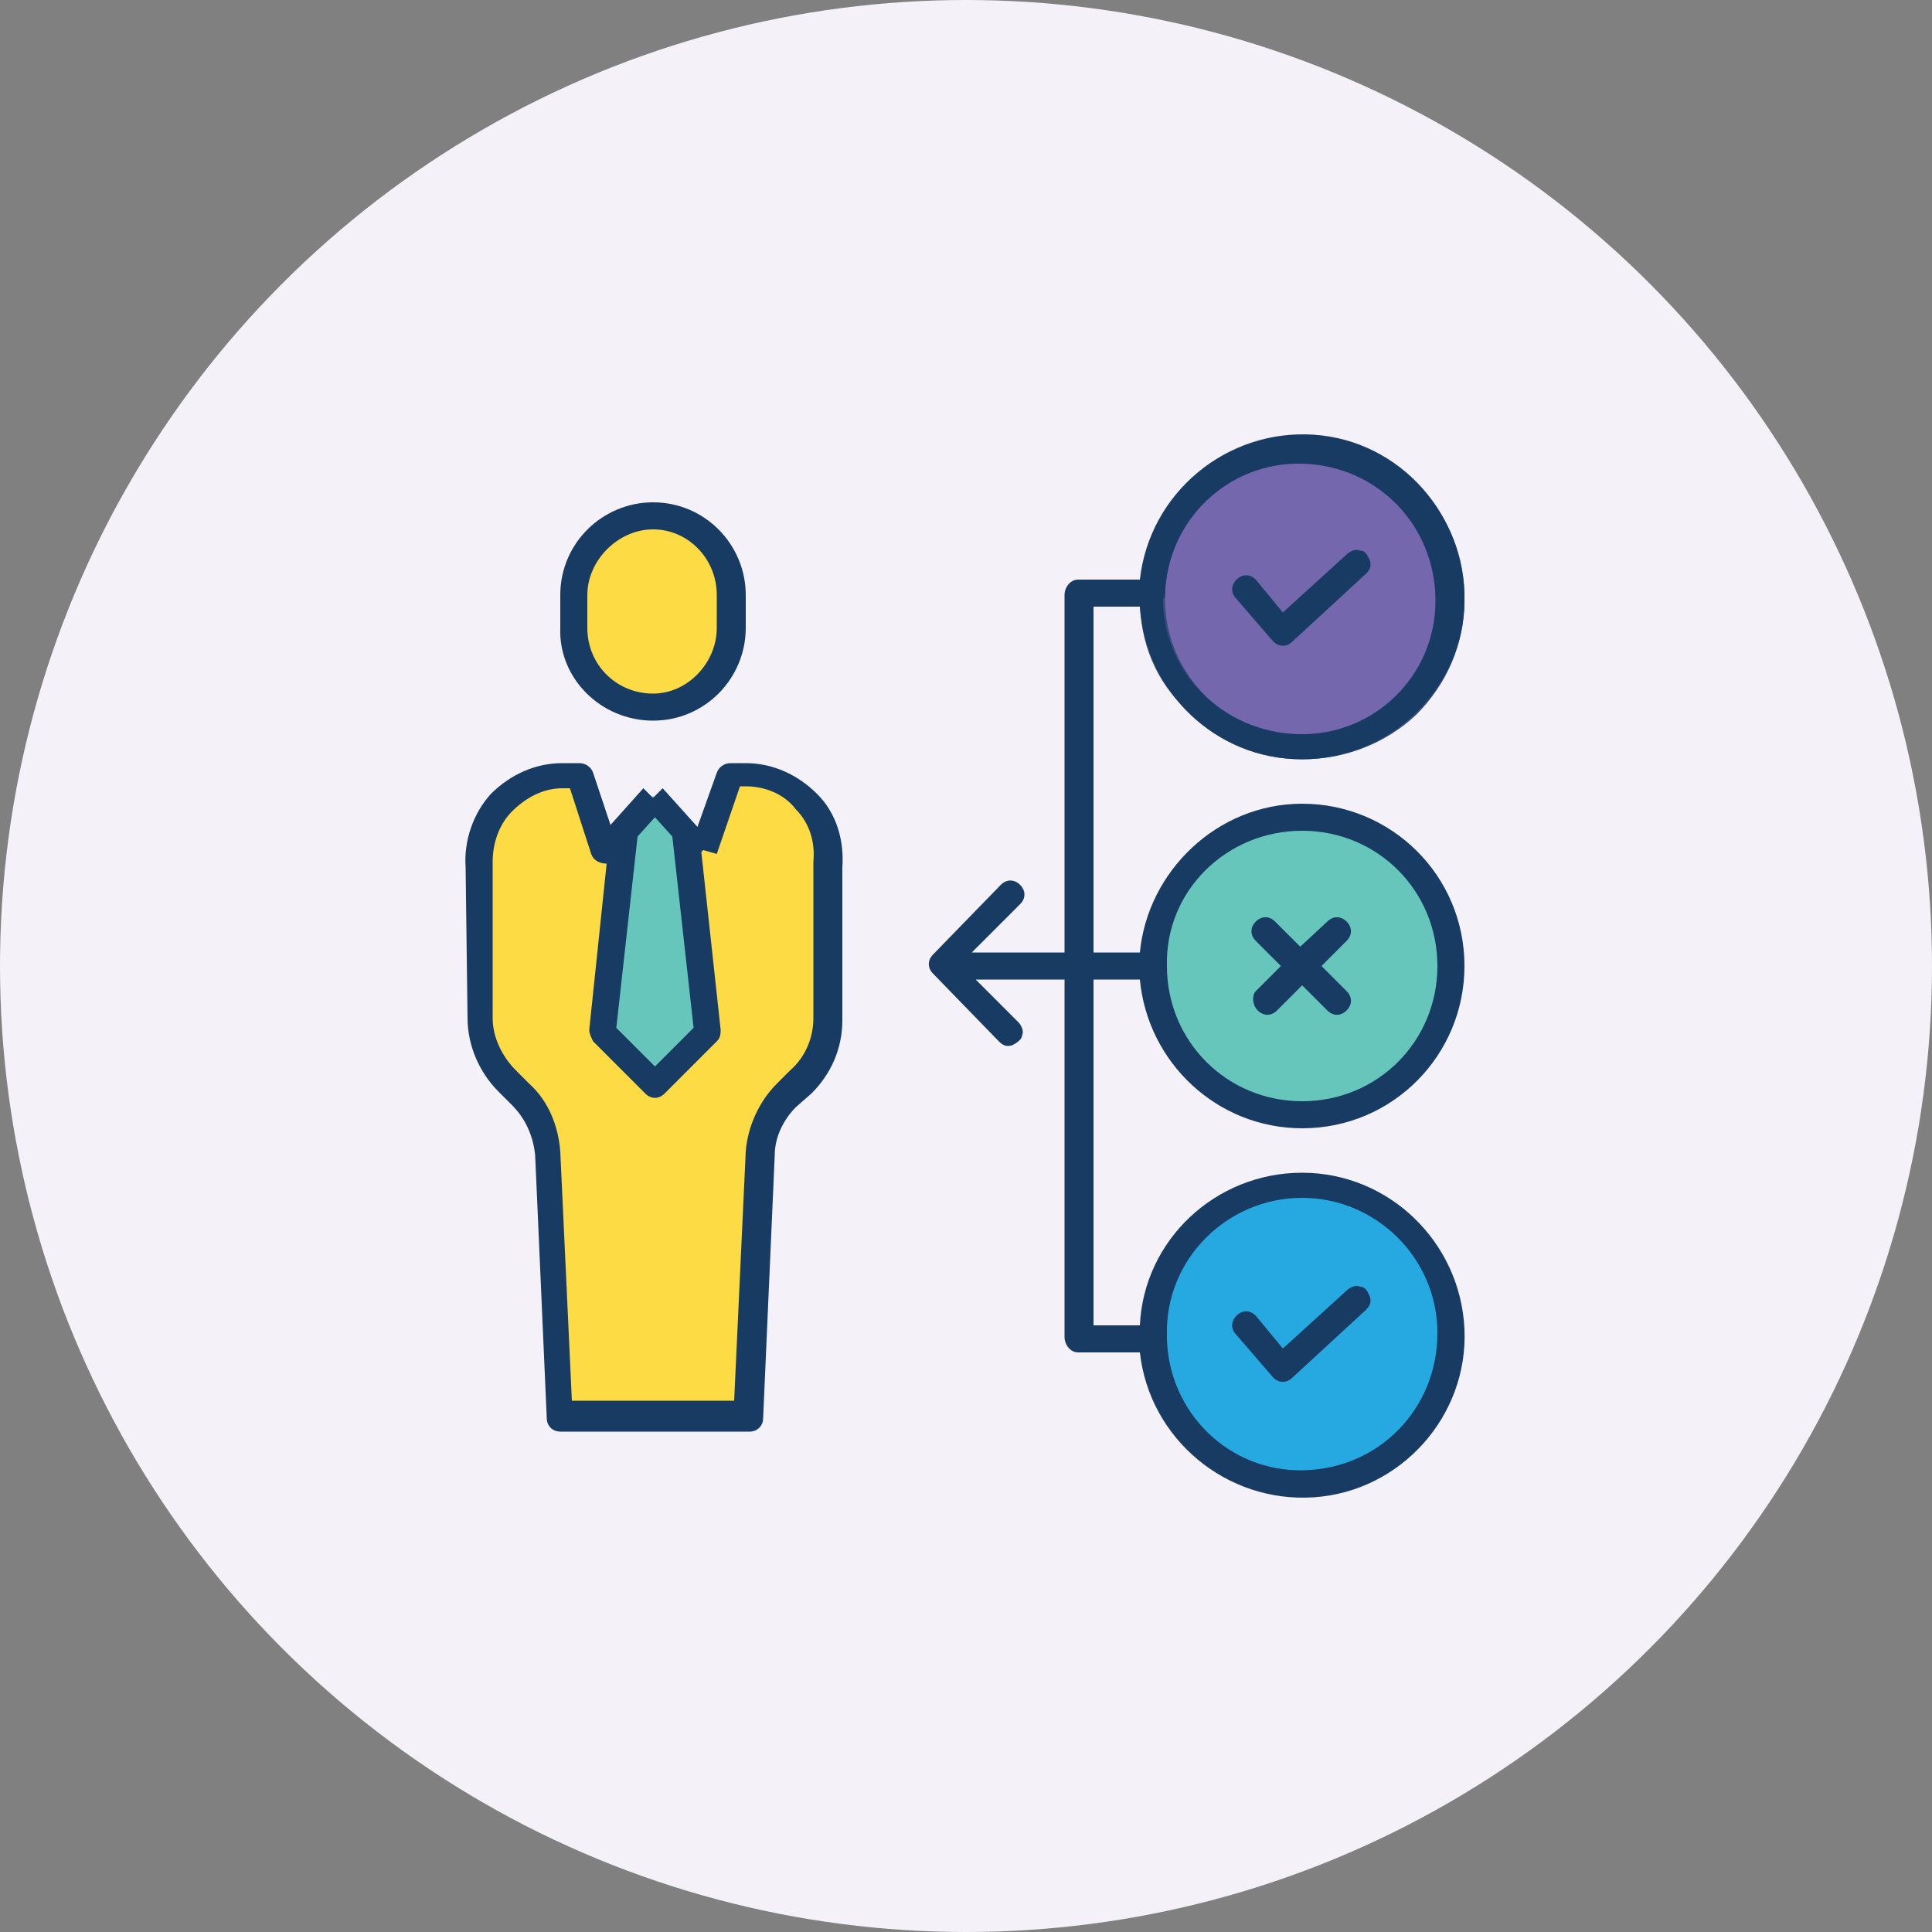
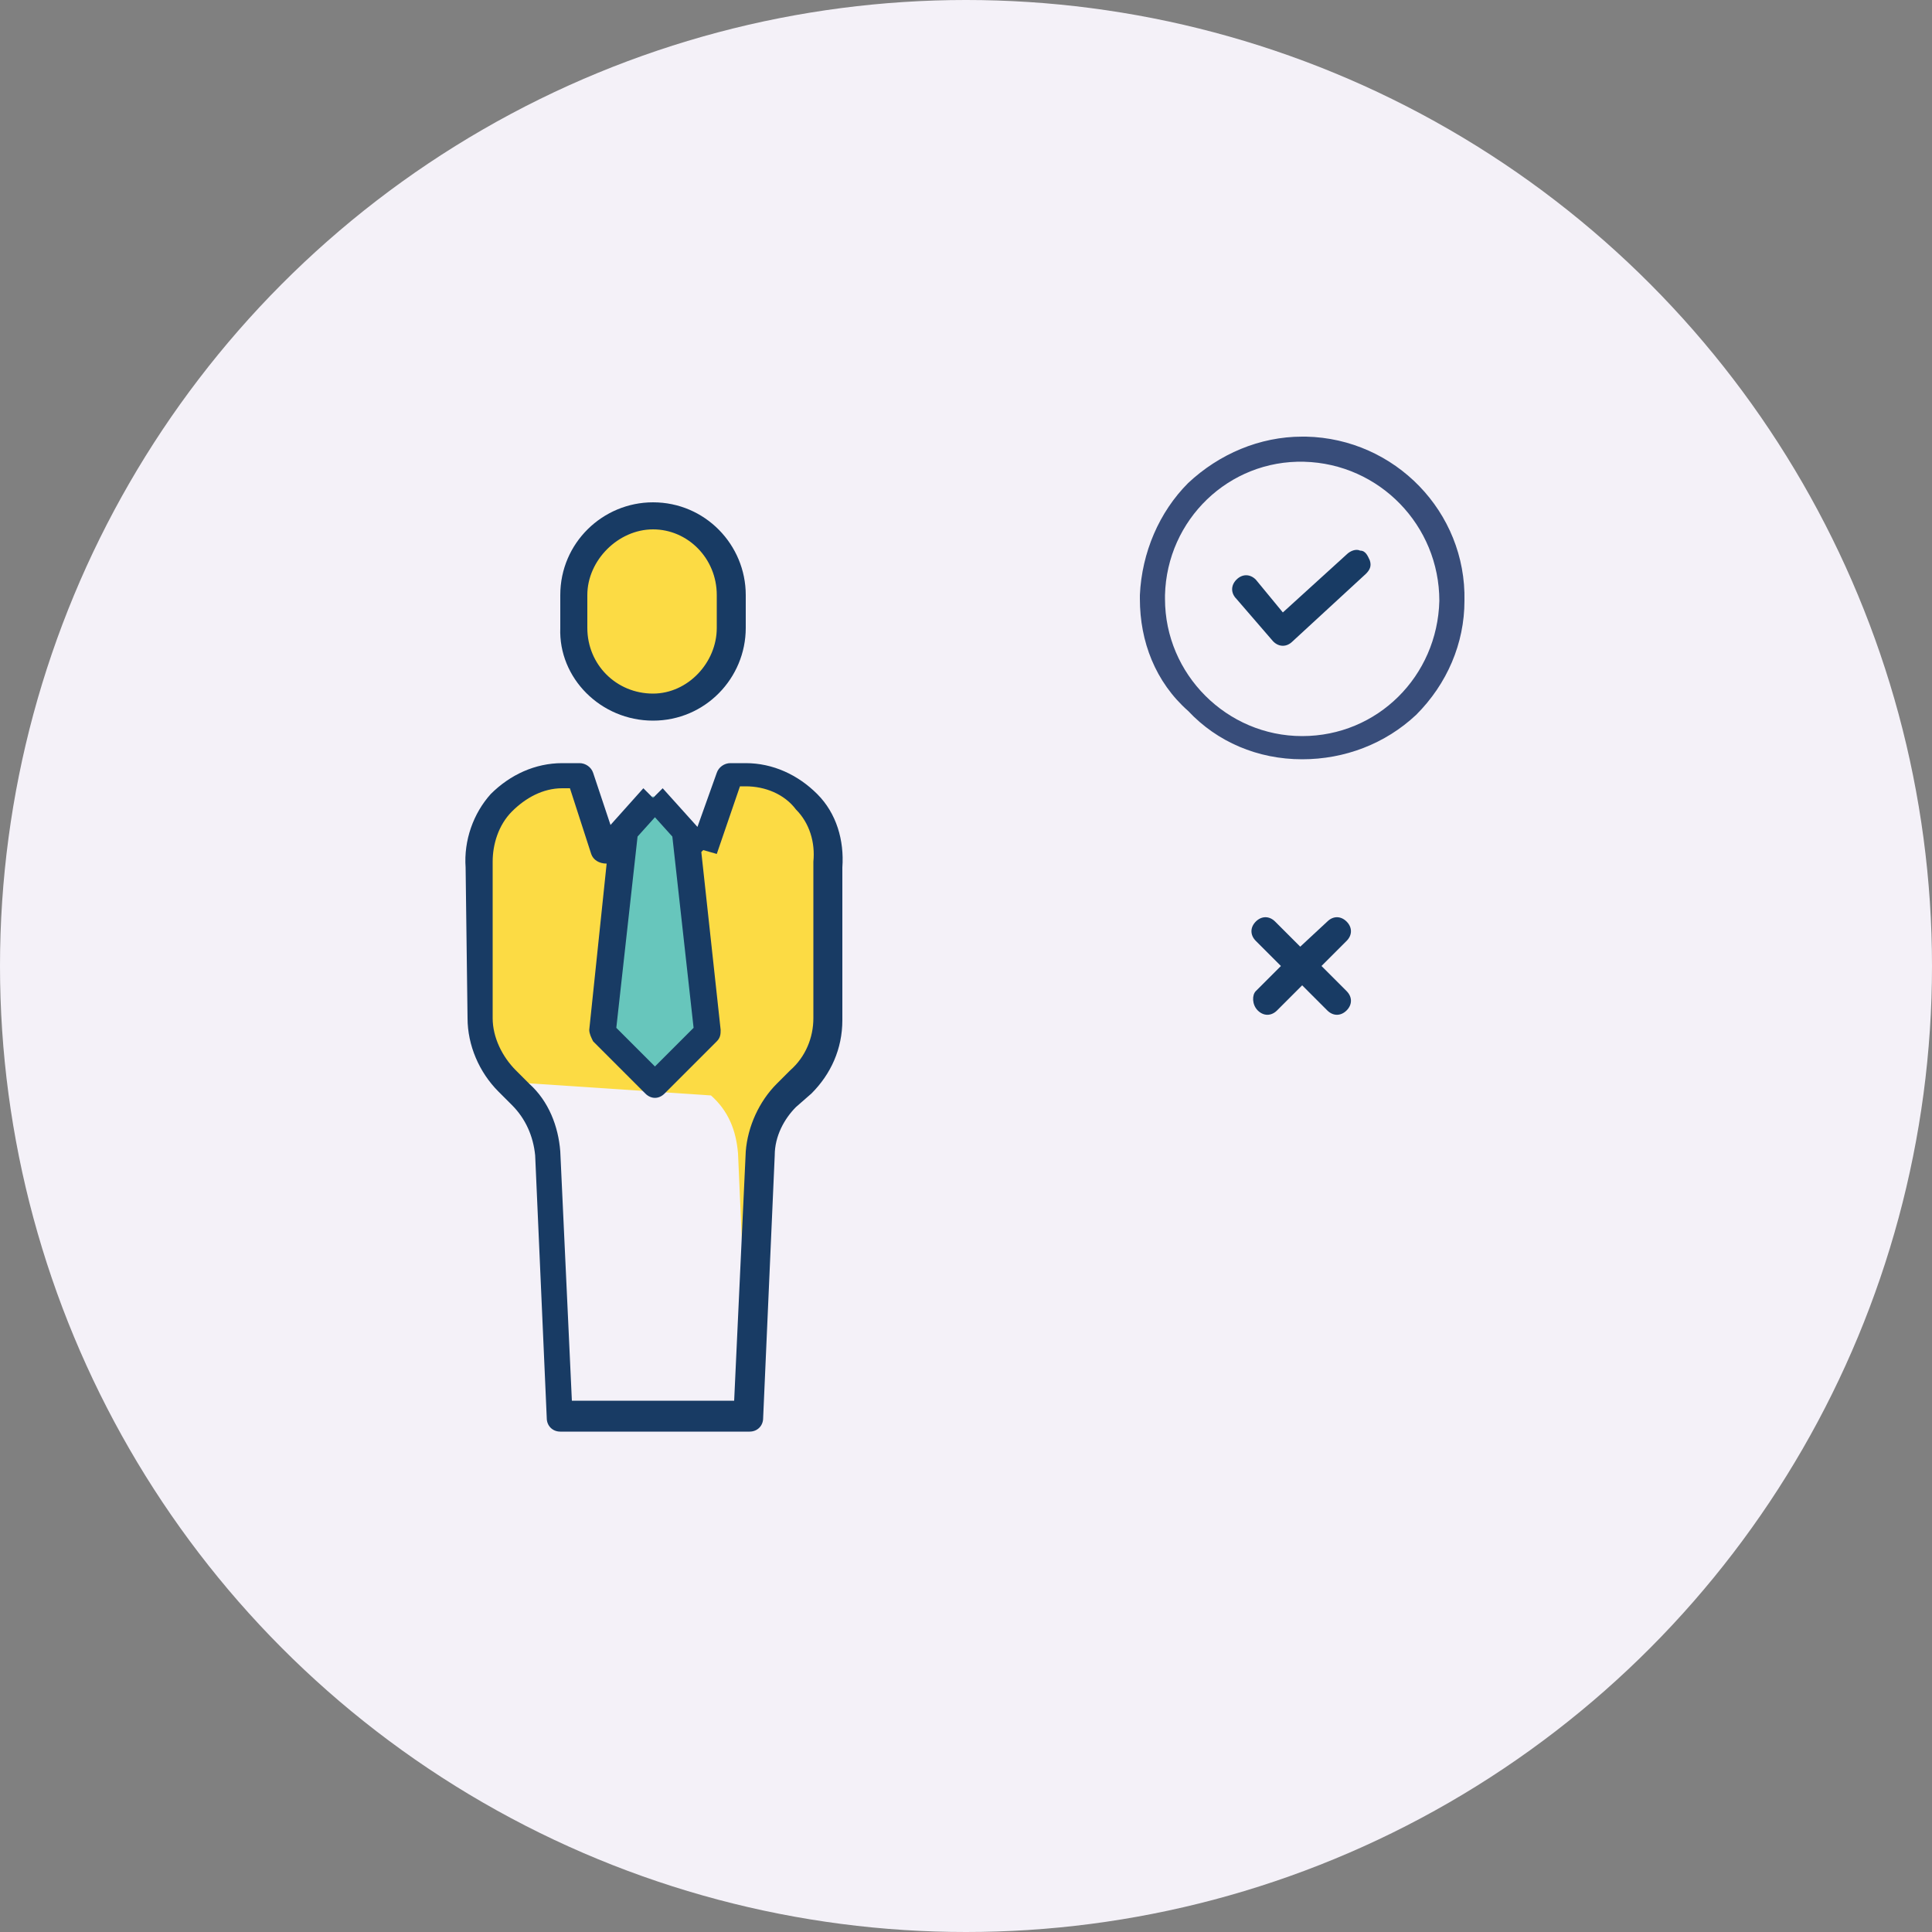
<svg xmlns="http://www.w3.org/2000/svg" xmlns:xlink="http://www.w3.org/1999/xlink" version="1.1" id="Layer_1" x="0px" y="0px" viewBox="0 0 100 100" enable-background="new 0 0 100 100" xml:space="preserve">
  <rect x="0" y="0" width="100" height="100" fill="#808080" stroke="none" />
  <circle fill="#F4F1F8" cx="50" cy="50" r="50" />
  <g>
    <g>
-       <path fill="#7467AE" d="M59.6,30.8c0.1-4.2,3.6-7.6,7.9-7.5c4.2,0.1,7.6,3.6,7.6,7.8c-0.1,4.2-3.5,7.7-7.8,7.6    c-4.3,0-7.7-3.5-7.7-7.7C59.6,30.9,59.6,30.8,59.6,30.8L59.6,30.8z" />
      <path fill="#384D7A" d="M67.4,39.3L67.4,39.3c-2.3,0-4.4-0.9-5.9-2.5C59.8,35.3,59,33.2,59,31l0-0.2c0.1-2.2,1-4.3,2.5-5.8    c1.6-1.5,3.7-2.4,5.9-2.4c0.1,0,0.1,0,0.2,0c4.6,0.1,8.3,3.9,8.2,8.5c0,2.2-0.9,4.3-2.5,5.9C71.7,38.5,69.6,39.3,67.4,39.3z     M60.3,30.8V31c0,3.9,3.2,7.1,7.1,7.1l0,0c3.9,0,7-3.1,7.1-7c0-3.9-3.1-7.1-7-7.2C63.6,23.8,60.4,26.9,60.3,30.8z" />
    </g>
-     <path fill="#67C6BC" d="M75.1,50c0,4.3-3.5,7.7-7.7,7.7c-4.3,0-7.7-3.5-7.7-7.7s3.5-7.7,7.7-7.7C71.6,42.3,75.1,45.7,75.1,50   L75.1,50z" />
-     <path fill="#26A9E1" d="M59.6,69.2c0-0.1,0-0.1,0-0.2c0-4.2,3.4-7.7,7.7-7.7c4.2,0,7.7,3.4,7.8,7.6c0.1,4.2-3.3,7.7-7.6,7.8   C63.2,76.8,59.7,73.5,59.6,69.2L59.6,69.2z" />
-     <path fill="#FCDB44" d="M36.5,44l1.4-3.9h0.8c1.2,0,2.4,0.5,3.1,1.4c0.8,0.9,1.2,2.1,1.1,3.3v8c0,1.2-0.5,2.4-1.4,3.2l-0.7,0.7   c-0.8,0.8-1.3,1.9-1.4,3l-0.6,13.6H29l-0.6-13.6c-0.1-1.2-0.5-2.2-1.4-3L26.3,56c-0.9-0.9-1.4-2-1.4-3.2v-8   c-0.1-1.2,0.3-2.4,1.1-3.3c0.8-0.9,2-1.4,3.1-1.4h0.9l1.3,3.9l0,0l1-1.1l-1.1,10.5l2.7,2.7l2.7-2.7L35.5,43L36.5,44z" />
+     <path fill="#FCDB44" d="M36.5,44l1.4-3.9h0.8c1.2,0,2.4,0.5,3.1,1.4c0.8,0.9,1.2,2.1,1.1,3.3v8c0,1.2-0.5,2.4-1.4,3.2l-0.7,0.7   c-0.8,0.8-1.3,1.9-1.4,3l-0.6,13.6l-0.6-13.6c-0.1-1.2-0.5-2.2-1.4-3L26.3,56c-0.9-0.9-1.4-2-1.4-3.2v-8   c-0.1-1.2,0.3-2.4,1.1-3.3c0.8-0.9,2-1.4,3.1-1.4h0.9l1.3,3.9l0,0l1-1.1l-1.1,10.5l2.7,2.7l2.7-2.7L35.5,43L36.5,44z" />
    <path fill="#FCDB44" d="M37.9,30.8v1.7c0,2.2-1.8,4.1-4.1,4.1h0c-2.2,0-4.1-1.8-4.1-4.1v-1.7c0-2.2,1.8-4.1,4.1-4.1h0   C36,26.7,37.9,28.5,37.9,30.8L37.9,30.8z" />
    <path fill="#67C6BC" d="M35.5,43l1.1,10.4l-2.7,2.7l-2.7-2.7l1.1-10.5l1.5-1.7L35.5,43z" />
    <path fill="#183B64" d="M65.1,52.3c0.3,0.3,0.7,0.3,1,0l1.3-1.3l1.3,1.3c0.3,0.3,0.7,0.3,1,0c0.3-0.3,0.3-0.7,0-1L68.4,50l1.3-1.3   c0.3-0.3,0.3-0.7,0-1c-0.3-0.3-0.7-0.3-1,0L67.3,49l-1.3-1.3c-0.3-0.3-0.7-0.3-1,0c-0.3,0.3-0.3,0.7,0,1l1.3,1.3l-1.3,1.3   C64.8,51.5,64.8,52,65.1,52.3L65.1,52.3z" />
    <path fill="#183B64" d="M65.9,33.2c0.3,0.3,0.7,0.3,1,0l3.8-3.5c0.2-0.2,0.3-0.4,0.2-0.7c-0.1-0.2-0.2-0.5-0.5-0.5   c-0.2-0.1-0.5,0-0.7,0.2l-3.3,3L65,30c-0.3-0.3-0.7-0.3-1,0c-0.3,0.3-0.3,0.7,0,1L65.9,33.2z" />
    <g>
      <g>
        <defs>
-           <rect id="SVGID_1_" x="24.1" y="22.5" width="51.8" height="55" />
-         </defs>
+           </defs>
        <clipPath id="SVGID_2_">
          <use xlink:href="#SVGID_1_" overflow="visible" />
        </clipPath>
        <path clip-path="url(#SVGID_2_)" fill="#183B64" d="M65.9,71.3c0.3,0.3,0.7,0.3,1,0l3.8-3.5c0.2-0.2,0.3-0.4,0.2-0.7     c-0.1-0.2-0.2-0.5-0.5-0.5c-0.2-0.1-0.5,0-0.7,0.2l-3.3,3L65,68.1c-0.3-0.3-0.7-0.3-1,0c-0.3,0.3-0.3,0.7,0,1L65.9,71.3z" />
      </g>
      <g>
        <defs>
-           <rect id="SVGID_3_" x="24.1" y="22.5" width="51.8" height="55" />
-         </defs>
+           </defs>
        <clipPath id="SVGID_4_">
          <use xlink:href="#SVGID_3_" overflow="visible" />
        </clipPath>
        <path clip-path="url(#SVGID_4_)" fill="#183B64" d="M51.7,53.9c0.2,0.2,0.4,0.3,0.7,0.2c0.2-0.1,0.5-0.3,0.5-0.5     c0.1-0.2,0-0.5-0.2-0.7l-2.2-2.2h4.6v18.5c0,0.4,0.3,0.8,0.7,0.8H59c0.5,4.5,4.5,7.8,9,7.5s8-4.2,7.8-8.7     c-0.2-4.5-3.9-8.1-8.4-8.1c-4.5,0-8.2,3.5-8.4,7.9h-2.4V50.7h2.4c0.4,4.3,4,7.7,8.4,7.7c4.7,0,8.4-3.8,8.4-8.4     c0-4.7-3.8-8.4-8.4-8.4c-4.4,0-8,3.5-8.4,7.7h-2.4V31.4h2.4c0.3,4.4,3.9,7.9,8.4,7.9c4.5,0,8.3-3.6,8.4-8.1s-3.3-8.4-7.8-8.7     c-4.5-0.3-8.5,3-9,7.5h-3.2c-0.4,0-0.7,0.4-0.7,0.8v18.5h-4.8l2.5-2.5c0.3-0.3,0.3-0.7,0-1c-0.3-0.3-0.7-0.3-1,0l-3.5,3.6     c-0.3,0.3-0.3,0.7,0,1L51.7,53.9z M67.4,62c3.8,0,7,3.1,7,7c0,3.9-3,7-6.9,7.1c-3.9,0.1-7-3-7.1-6.8c0-0.1,0-0.1,0-0.2     C60.3,65.2,63.5,62,67.4,62L67.4,62z M67.4,43c3.9,0,7,3.1,7,7c0,3.9-3.1,7-7,7c-3.9,0-7-3.1-7-7C60.3,46.1,63.5,43,67.4,43     L67.4,43z M60.3,30.8c0.1-3.9,3.3-6.9,7.1-6.8c3.9,0.1,6.9,3.2,6.9,7.1s-3.2,7-7.1,6.9s-7-3.2-7-7C60.3,30.9,60.3,30.8,60.3,30.8     L60.3,30.8z" />
      </g>
      <g>
        <defs>
          <rect id="SVGID_5_" x="24.1" y="22.5" width="51.8" height="55" />
        </defs>
        <clipPath id="SVGID_6_">
          <use xlink:href="#SVGID_5_" overflow="visible" />
        </clipPath>
        <path clip-path="url(#SVGID_6_)" fill="#183B64" d="M33.8,37.3L33.8,37.3c2.7,0,4.8-2.2,4.8-4.8v-1.7c0-2.6-2.1-4.8-4.8-4.8h0     c-2.6,0-4.8,2.1-4.8,4.8v1.7C28.9,35.1,31.1,37.3,33.8,37.3L33.8,37.3z M30.4,30.8c0-1.8,1.6-3.4,3.4-3.4h0     c1.8,0,3.3,1.5,3.3,3.4v1.7c0,1.8-1.5,3.4-3.3,3.4h0c-1.9,0-3.4-1.5-3.4-3.4V30.8z" />
      </g>
      <g>
        <defs>
          <rect id="SVGID_7_" x="24.1" y="22.5" width="51.8" height="55" />
        </defs>
        <clipPath id="SVGID_8_">
          <use xlink:href="#SVGID_7_" overflow="visible" />
        </clipPath>
        <path clip-path="url(#SVGID_8_)" fill="#183B64" d="M24.2,52.7c0,1.4,0.6,2.8,1.6,3.8l0.7,0.7c0.7,0.7,1.1,1.6,1.2,2.6l0.6,13.6     c0,0.4,0.3,0.7,0.7,0.7h9.8c0.4,0,0.7-0.3,0.7-0.7l0.6-13.6c0-1,0.5-1.9,1.1-2.5l0.8-0.7c1-1,1.6-2.3,1.6-3.8v-7.9     c0.1-1.4-0.3-2.8-1.3-3.8s-2.3-1.6-3.7-1.6h-0.8c-0.3,0-0.6,0.2-0.7,0.5l-1,2.8l-1.8-2l-0.5,0.5l0,0l-0.5-0.5l-1.7,1.9l-0.9-2.7     c-0.1-0.3-0.4-0.5-0.7-0.5h-0.9c-1.4,0-2.7,0.6-3.7,1.6c-0.9,1-1.4,2.4-1.3,3.8L24.2,52.7L24.2,52.7z M33.9,42.3l0.9,1l1.1,9.9     l-2,2l-2-2l1.1-9.9L33.9,42.3z M26.5,42c0.7-0.7,1.6-1.2,2.6-1.2h0.4l1.1,3.4c0.1,0.3,0.4,0.5,0.8,0.5l-0.9,8.6     c0,0.2,0.1,0.4,0.2,0.6l2.7,2.7c0.3,0.3,0.7,0.3,1,0l2.7-2.7c0.2-0.2,0.2-0.4,0.2-0.6l-1-9.2l0.1-0.1l0,0l0.7,0.2l1.2-3.5h0.3     c1,0,2,0.4,2.6,1.2c0.7,0.7,1,1.7,0.9,2.7c0,0,0,0,0,0.1v8c0,1-0.4,2-1.2,2.7l-0.7,0.7c-0.9,0.9-1.5,2.2-1.6,3.5l-0.6,12.9h-8.4     l-0.6-12.9c-0.1-1.3-0.6-2.6-1.6-3.5l-0.7-0.7c-0.7-0.7-1.2-1.7-1.2-2.7v-8c0,0,0,0,0-0.1C25.5,43.7,25.8,42.7,26.5,42L26.5,42z" />
      </g>
    </g>
  </g>
</svg>